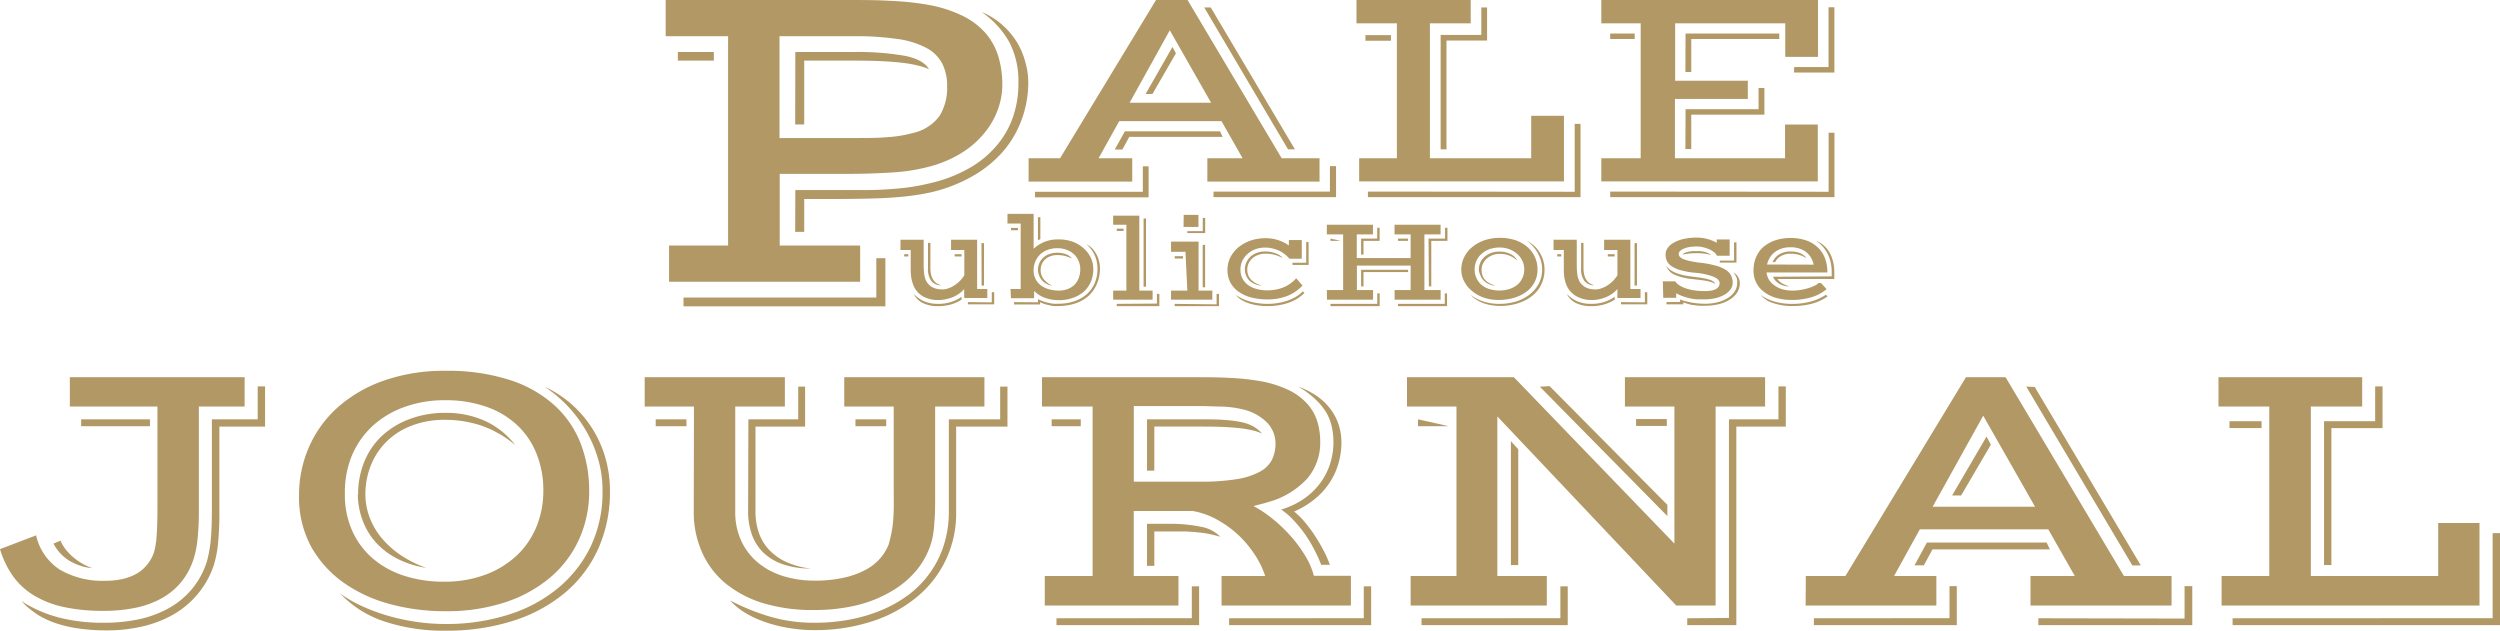
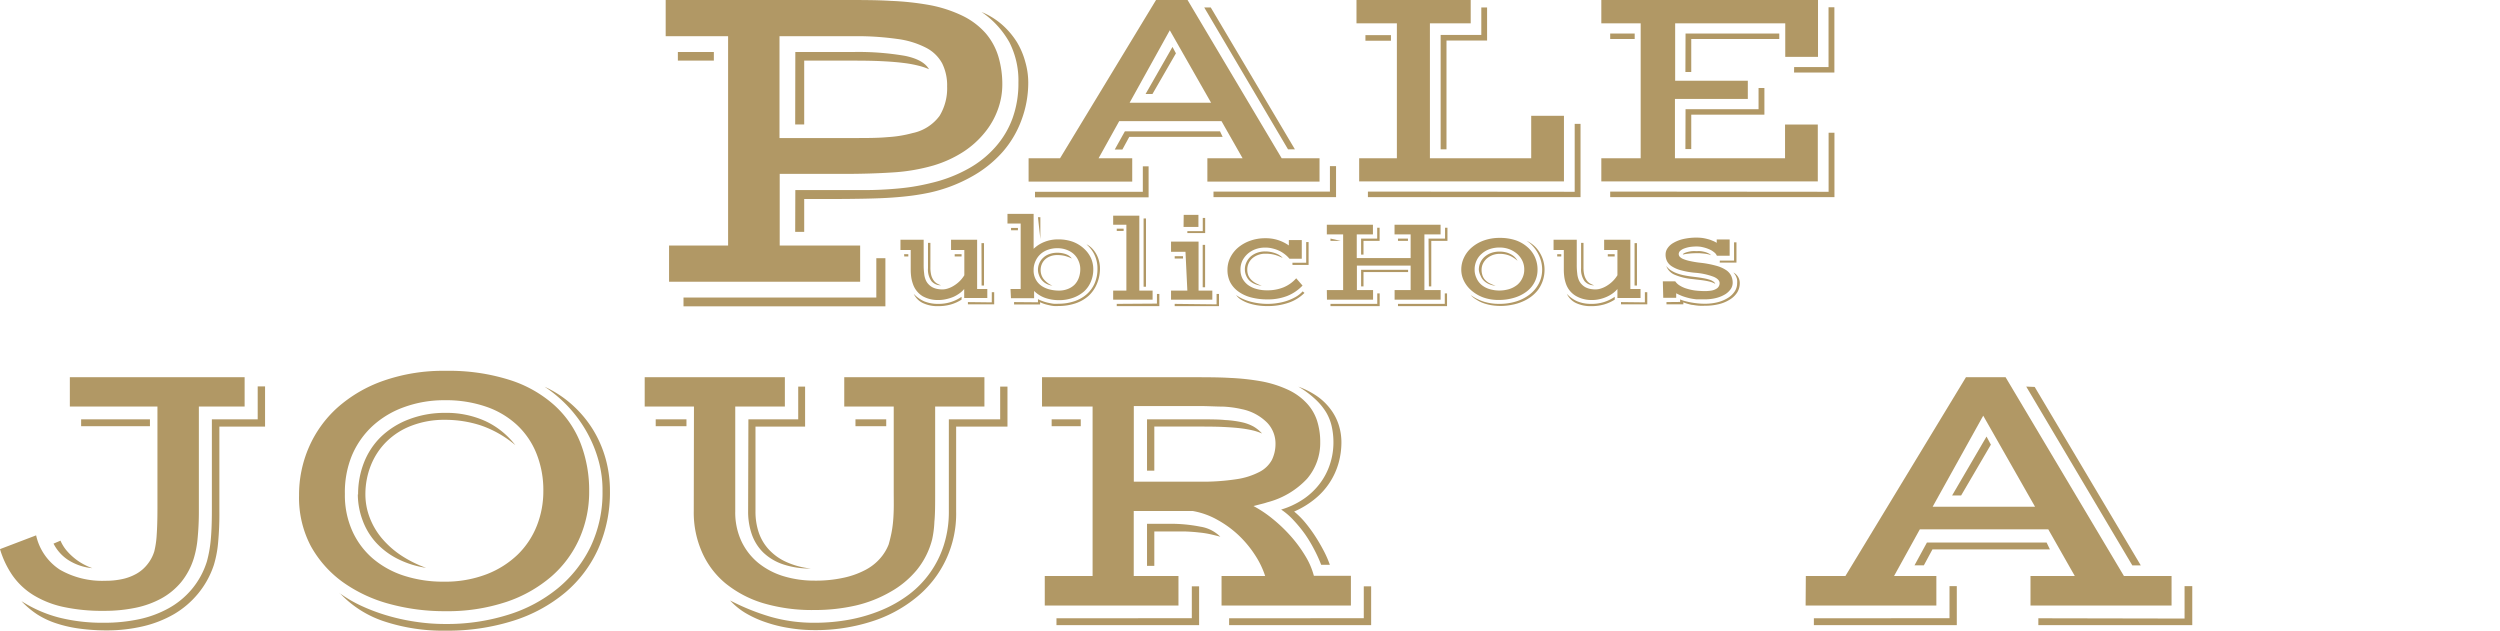
<svg xmlns="http://www.w3.org/2000/svg" viewBox="0 0 363.31 91.65">
  <defs>
    <style>.cls-1{fill:#b19865;}</style>
  </defs>
  <g id="レイヤー_2" data-name="レイヤー 2">
    <g id="レイヤー_1-2" data-name="レイヤー 1">
      <path class="cls-1" d="M5.25,77.8a8,8,0,0,0,3.47,5,12.34,12.34,0,0,0,6.62,1.6,11.24,11.24,0,0,0,2.45-.25,7.34,7.34,0,0,0,2.06-.78A5.43,5.43,0,0,0,21.43,82a5.6,5.6,0,0,0,1-1.9,13.1,13.1,0,0,0,.34-2.34c.07-1,.11-2.24.11-3.83V59.08H10.15V54.82h25.4v4.26H28.9v15.1a40.66,40.66,0,0,1-.19,4.14,14.16,14.16,0,0,1-.56,2.86,10.32,10.32,0,0,1-1.81,3.4,10,10,0,0,1-2.84,2.36,13.44,13.44,0,0,1-3.78,1.38,22.21,22.21,0,0,1-4.62.45,26.67,26.67,0,0,1-5.94-.58,14,14,0,0,1-4.34-1.73,10.34,10.34,0,0,1-3-2.83A13.47,13.47,0,0,1,0,79.8ZM3.12,87.36a18.9,18.9,0,0,0,5.4,2.37,25.69,25.69,0,0,0,6.63.77,23.94,23.94,0,0,0,5-.5,15.49,15.49,0,0,0,4.33-1.59,11.88,11.88,0,0,0,3.38-2.77,11.68,11.68,0,0,0,2.21-4.06,18.13,18.13,0,0,0,.54-2.94c.12-1.16.18-2.65.18-4.46V60.94h6.66V56.15h1.07V62H31.88v12.3a45.18,45.18,0,0,1-.19,4.62,16,16,0,0,1-.61,3.18,12.82,12.82,0,0,1-2.29,4.16,13.14,13.14,0,0,1-3.52,3,16.55,16.55,0,0,1-4.5,1.76,22.74,22.74,0,0,1-5.24.59,29.29,29.29,0,0,1-4-.26,18.63,18.63,0,0,1-3.34-.76,12.06,12.06,0,0,1-2.76-1.29A12.5,12.5,0,0,1,3.12,87.36Zm5.67-8.79A5.88,5.88,0,0,0,9.67,80a8.85,8.85,0,0,0,1.16,1.13,8.27,8.27,0,0,0,1.29.86,9.13,9.13,0,0,0,1.3.58,7.81,7.81,0,0,1-3.51-1.19A6.15,6.15,0,0,1,7.78,79Zm3-17.63h10v1h-10Z" />
      <path class="cls-1" d="M43.46,72A17.28,17.28,0,0,1,44.89,65,16.74,16.74,0,0,1,49,59.27a20,20,0,0,1,6.7-3.93,26.35,26.35,0,0,1,9.09-1.45,29.16,29.16,0,0,1,9.26,1.32,17.76,17.76,0,0,1,6.49,3.66,14.62,14.62,0,0,1,3.83,5.54,19,19,0,0,1,1.25,7,16.7,16.7,0,0,1-1.4,6.81,15.83,15.83,0,0,1-4.06,5.53,19.58,19.58,0,0,1-6.57,3.72,27.07,27.07,0,0,1-8.88,1.35,30.29,30.29,0,0,1-8.13-1.06,21,21,0,0,1-6.78-3.18,16,16,0,0,1-4.65-5.26A15.06,15.06,0,0,1,43.46,72Zm5.89,14.19A18.79,18.79,0,0,0,52.42,88a27,27,0,0,0,3.71,1.41,29.72,29.72,0,0,0,4.16.93,28.52,28.52,0,0,0,4.45.34,29.64,29.64,0,0,0,9.14-1.35,21.31,21.31,0,0,0,7.21-3.86,18,18,0,0,0,4.76-6.07,18.23,18.23,0,0,0,1.71-8A15.9,15.9,0,0,0,87,67a18.46,18.46,0,0,0-1.69-4.15,19.1,19.1,0,0,0-6.17-6.65,16,16,0,0,1,4,2.62,16.4,16.4,0,0,1,3,3.56A16.59,16.59,0,0,1,88,66.62a17.33,17.33,0,0,1,.64,4.74,20.08,20.08,0,0,1-1.69,8.36,18,18,0,0,1-4.82,6.4,22.14,22.14,0,0,1-7.54,4.09,31.59,31.59,0,0,1-9.84,1.44,27.15,27.15,0,0,1-8.92-1.35A15.43,15.43,0,0,1,49.35,86.16Zm.77-14.4a12.74,12.74,0,0,0,1.09,5.4,11.48,11.48,0,0,0,3,4,13.27,13.27,0,0,0,4.55,2.49,18.33,18.33,0,0,0,5.71.85,16.81,16.81,0,0,0,6.25-1.08,13.52,13.52,0,0,0,4.54-2.88,12,12,0,0,0,2.77-4.2,13.6,13.6,0,0,0,.93-5,14.24,14.24,0,0,0-1-5.46,11.52,11.52,0,0,0-2.85-4.17,12.57,12.57,0,0,0-4.5-2.65,17.9,17.9,0,0,0-6-.93,17,17,0,0,0-5.87,1,13.49,13.49,0,0,0-4.61,2.76,12.42,12.42,0,0,0-3,4.3A14,14,0,0,0,50.12,71.76Zm1.92.08a12.58,12.58,0,0,1,.84-4.61,10.67,10.67,0,0,1,2.46-3.76,12,12,0,0,1,4-2.53A14.48,14.48,0,0,1,64.69,60a13.66,13.66,0,0,1,5.88,1.21,11.77,11.77,0,0,1,4.32,3.48,15.55,15.55,0,0,0-5-2.86,16.69,16.69,0,0,0-5.2-.82,13.21,13.21,0,0,0-4.9.86,10.4,10.4,0,0,0-3.64,2.33,10.09,10.09,0,0,0-2.26,3.44,11.31,11.31,0,0,0-.79,4.19,9.41,9.41,0,0,0,.62,3.37,10.42,10.42,0,0,0,1.75,3,13.29,13.29,0,0,0,2.77,2.48,17.1,17.1,0,0,0,3.68,1.84,13.49,13.49,0,0,1-4.22-1.35,10.88,10.88,0,0,1-3.11-2.38,9.83,9.83,0,0,1-1.9-3.19A10.88,10.88,0,0,1,52,71.84Z" />
      <path class="cls-1" d="M100.85,59.08H93.69V54.82h20.37v4.26h-7.21V74.31a9.88,9.88,0,0,0,.89,4.33,9.07,9.07,0,0,0,2.45,3.16,10.85,10.85,0,0,0,3.66,1.93,15.36,15.36,0,0,0,4.53.65,18.7,18.7,0,0,0,4.26-.43,12.19,12.19,0,0,0,3.15-1.14,7.34,7.34,0,0,0,2.13-1.68,6.78,6.78,0,0,0,1.22-2c.16-.55.28-1.06.38-1.53a15.37,15.37,0,0,0,.24-1.55c.06-.56.1-1.21.12-2s0-1.68,0-2.79V59.08h-7.19V54.82h20.37v4.26H135.9V71.73c0,1.62,0,3-.11,4.09a14.69,14.69,0,0,1-.32,2.54,11.57,11.57,0,0,1-2.23,4.46A13.56,13.56,0,0,1,129.42,86,18.44,18.44,0,0,1,124.34,88a26.69,26.69,0,0,1-6,.65,25,25,0,0,1-7.45-1,16.09,16.09,0,0,1-5.5-2.91A12.33,12.33,0,0,1,102,80.2a14.21,14.21,0,0,1-1.18-5.89Zm-5.56,1.86h4.47v1H95.29ZM106.1,87.26A32.41,32.41,0,0,0,112,89.64a22.73,22.73,0,0,0,6.41.86,27.24,27.24,0,0,0,5.07-.46,23.17,23.17,0,0,0,4.62-1.37,18.4,18.4,0,0,0,4-2.28,14.49,14.49,0,0,0,5.07-7.2,15.94,15.94,0,0,0,.72-4.9V60.94h7.46V56.18h1.06V62h-7.46V74.31A15.63,15.63,0,0,1,132.94,87a19.56,19.56,0,0,1-6.51,3.39,26.51,26.51,0,0,1-8.05,1.18,22.41,22.41,0,0,1-3.69-.3,19.89,19.89,0,0,1-3.4-.84,15.37,15.37,0,0,1-2.93-1.33A10,10,0,0,1,106.1,87.26Zm2.66-26.32H116V56.18H117V62h-7.21V74.31a9.51,9.51,0,0,0,.45,3,6.94,6.94,0,0,0,1.43,2.48,7.82,7.82,0,0,0,2.49,1.83,11.45,11.45,0,0,0,3.67,1,12.08,12.08,0,0,1-4.06-.62,7.69,7.69,0,0,1-2.84-1.7,6.86,6.86,0,0,1-1.66-2.61,10,10,0,0,1-.55-3.36Zm15.56,0h4.47v1h-4.47Z" />
      <path class="cls-1" d="M151.83,83.71h6.95V59.08h-7.35V54.82h21.81c2,0,3.88,0,5.52.1a34.64,34.64,0,0,1,4.46.48,16.17,16.17,0,0,1,4,1.26,8.66,8.66,0,0,1,2.67,1.93,6.77,6.77,0,0,1,1.51,2.55,10,10,0,0,1,.46,3.11,8,8,0,0,1-1.91,5.32A12,12,0,0,1,184.16,73c-.32.11-.66.2-1,.28l-1,.26a17.15,17.15,0,0,1,2.82,1.89,22,22,0,0,1,2.61,2.5,19.18,19.18,0,0,1,2.09,2.84,10.88,10.88,0,0,1,1.26,2.91h5.38V88h-18.8V83.71h6.34a12.71,12.71,0,0,0-1.41-2.95,15.84,15.84,0,0,0-2.32-2.85A15.1,15.1,0,0,0,177,75.59a11.24,11.24,0,0,0-3.67-1.33h-8.57v9.45h6.5V88H151.83Zm1-22.77h4.23v1h-4.23Zm20.37,28.9V85.21h1.06v5.64H153.53v-1ZM174.38,70a32.28,32.28,0,0,0,5.3-.36,10.44,10.44,0,0,0,3.37-1.07,4.24,4.24,0,0,0,1.79-1.74,5.3,5.3,0,0,0,.52-2.37,4.37,4.37,0,0,0-1.18-3,7.2,7.2,0,0,0-3.72-2,15,15,0,0,0-2.72-.37c-1,0-2.13-.08-3.36-.08h-9.61V70Zm-7.69-9.06h7.69c1.46,0,2.67,0,3.65.1a15,15,0,0,1,2.48.33,6.28,6.28,0,0,1,1.68.63,5.31,5.31,0,0,1,1.22,1,8.37,8.37,0,0,0-1.26-.43,16.26,16.26,0,0,0-1.8-.32c-.71-.09-1.55-.15-2.52-.2s-2.12-.06-3.45-.06h-6.63V68.4h-1.06Zm0,15.18h3.22a22.07,22.07,0,0,1,4.54.42A5.18,5.18,0,0,1,177.34,78c-.5-.14-1-.26-1.48-.37a13.75,13.75,0,0,0-1.65-.25q-.92-.11-2.13-.15c-.81,0-1.78,0-2.92,0h-1.41v5h-1.06Zm31.5,13.72V85.21h1.07v5.64H178.62v-1Zm-12-15.79a11.64,11.64,0,0,0,3.2-1.5,10,10,0,0,0,2.38-2.23,9.53,9.53,0,0,0,1.49-2.82,10,10,0,0,0,.52-3.23,10.5,10.5,0,0,0-.24-2.26,7.05,7.05,0,0,0-.82-2.09A8.94,8.94,0,0,0,191.13,58a13.54,13.54,0,0,0-2.45-1.81,11.81,11.81,0,0,1,2.84,1.47,8.5,8.5,0,0,1,1.94,1.94,7.64,7.64,0,0,1,1.12,2.25,8.31,8.31,0,0,1,.36,2.43,11.21,11.21,0,0,1-.41,3,10.3,10.3,0,0,1-3.4,5.19,12.82,12.82,0,0,1-3.06,1.87,11.81,11.81,0,0,1,1.59,1.58,20.67,20.67,0,0,1,1.47,2c.47.72.88,1.44,1.26,2.16a15.22,15.22,0,0,1,.87,2H192a20.62,20.62,0,0,0-1-2.2,20,20,0,0,0-1.35-2.25,19.5,19.5,0,0,0-1.64-2A9.65,9.65,0,0,0,186.18,74.05Z" />
-       <path class="cls-1" d="M205,83.71h6.66V59.08h-7.19V54.82H220L243.33,79V59.08h-7.19V54.82h20.37v4.26h-7.19V88H243.6l-26-27.48V83.71h7.19V88H205Zm1.07-22.77,4.47,1h-4.47Zm20.69,28.9V85.21h1.07v5.64H206.58v-1Zm-7.19-25.73,1.07,1.18V82.12h-1.07Zm5.62-8,17.12,17.26V75l-18.53-18.8Zm12.57,4.79h4.47v1h-4.47Zm13.5,28.9V60.94h7.19V56.15h1.07V62h-7.19V90.85H245.2v-1Z" />
      <path class="cls-1" d="M262.43,83.71h5.75L285.7,54.82h5.76l17.2,28.89h6.92V88h-20.5V83.71h6.44l-3.86-6.79H279l-3.75,6.79h6.15V88h-19Zm20.88,6.13V85.18h1.06v5.67H263.6v-1Zm-3.28-11h17.39l.48,1H280.83l-1.25,2.32h-1.36Zm15.71-5.2-7.53-13.23-7.35,13.23Zm-7.05-10.2.63,1.18L285,72h-1.31Zm7-7.21,15.42,25.94h-1.23L294.46,56.18Zm21.78,33.66V85.18h1.12v5.67H296.22v-1Z" />
-       <path class="cls-1" d="M322.85,83.71h6.93V59.08H322.4V54.82h20.88v4.26h-7.46V83.71h18.51V76h6V88H322.85ZM324,61.21h4.66v1H324Zm38.24,28.63V77.48h1.07V90.85H324.45v-1Zm-24.5-28.63h7.43V56.15h1.07v6.07h-7.43v19.9h-1.07Z" />
      <path class="cls-1" d="M97.23,35.68h8.58V5.26H96.74V0h25.94c2.52,0,4.8,0,6.82.13A40.84,40.84,0,0,1,135,.72a19,19,0,0,1,4.93,1.6,10.75,10.75,0,0,1,3.31,2.51,9.36,9.36,0,0,1,1.84,3.36,14.07,14.07,0,0,1,.58,4.11,10.56,10.56,0,0,1-.65,3.62,11.33,11.33,0,0,1-1.89,3.33A13.42,13.42,0,0,1,140,22.06a16.94,16.94,0,0,1-4.39,2,27.16,27.16,0,0,1-5.9,1q-3.24.21-7,.21h-9.4V35.68H125v5.26H97.23ZM98.51,7.56h5.23V8.81H98.51Zm28.84,35.68V37.52h1.32v7H99.33V43.24Zm-3.26-23.18c1.87,0,3.49,0,4.87-.13a17.52,17.52,0,0,0,3.65-.59,6.51,6.51,0,0,0,3.93-2.5,7.71,7.71,0,0,0,1.1-4.28,7.18,7.18,0,0,0-.72-3.35,5.52,5.52,0,0,0-2.34-2.27,12.65,12.65,0,0,0-4.19-1.28,41.56,41.56,0,0,0-6.3-.4H113.28v14.8Zm-8.51,7.56h5.26c1.93,0,3.59,0,5,0s2.66-.07,3.76-.15,2.11-.19,3-.33,1.78-.32,2.67-.54a20.7,20.7,0,0,0,5.4-2.06,14.76,14.76,0,0,0,4-3.19,13,13,0,0,0,2.49-4.2A14.91,14.91,0,0,0,148,12a12.21,12.21,0,0,0-1.3-5.83,13,13,0,0,0-4.06-4.43,10.77,10.77,0,0,1,3,1.86,11.55,11.55,0,0,1,2.14,2.52A11.1,11.1,0,0,1,149,9a10.81,10.81,0,0,1,.43,3,15.53,15.53,0,0,1-1,5.49,14.72,14.72,0,0,1-2.77,4.64,17,17,0,0,1-4.51,3.57A22.1,22.1,0,0,1,135.05,28c-.71.15-1.5.29-2.37.41s-1.89.22-3,.3-2.43.13-3.88.16-3.09.05-4.93.05h-4V33.7h-1.31Zm0-20.06h8.29a39.82,39.82,0,0,1,7.67.56c1.77.37,2.92,1,3.47,1.94a9.18,9.18,0,0,0-1.56-.52,17,17,0,0,0-2.22-.4c-.88-.11-1.91-.19-3.11-.25s-2.61-.08-4.25-.08h-7v9.28h-1.31Z" />
      <path class="cls-1" d="M149.48,23h4.57L168,0h4.58l13.68,23h5.5v3.39h-16.3V23h5.12l-3.07-5.4H162.65l-3,5.4h4.89v3.39H149.48Zm16.6,4.87v-3.7h.84v4.51H150.41v-.81Zm-2.61-8.78H177.3l.38.8H164.11l-1,1.84H162ZM176,14.93,170,4.4l-5.84,10.53Zm-5.61-8.11.5.93-3.41,5.91h-1Zm5.56-5.74L188.18,21.7h-1L175,1.08Zm17.32,26.76v-3.7h.89v4.51H176.35v-.81Z" />
      <path class="cls-1" d="M197.52,23H203V3.39h-5.87V0h16.6V3.39h-5.93V23h14.72V16.83h4.76v9.53H197.52Zm.91-17.89h3.71v.81h-3.71Zm30.41,22.76V18h.85V28.65h-30.9v-.81ZM209.36,5.08h5.91v-4h.84V5.89h-5.9V21.7h-.85Z" />
      <path class="cls-1" d="M232.71,23h5.72V3.39h-5.72V0H264.2V8.26h-4.76V3.39h-16v8.34H254v2.65H243.41V23h16V18.1h4.76v8.26H232.71ZM234,4.87h3.56v.8H234Zm31.74,23V19.29h.85v9.36H234v-.81Zm-20.79-23h13.62v.8H245.78v4.79h-.85Zm0,11h10.61V12.79h.85v3.87H245.78v5h-.85Zm15.78-6.12h5V1.06h.85v9.48h-5.86Z" />
      <path class="cls-1" d="M132.69,41.32a5.27,5.27,0,0,1-.26-1,8.09,8.09,0,0,1-.08-1.15V36.33h-1.49V34.84h3.37v3.62a9.55,9.55,0,0,0,.07,1.26,3.15,3.15,0,0,0,.19.87,2,2,0,0,0,.41.68,2.26,2.26,0,0,0,.57.46,2.58,2.58,0,0,0,.69.25,3.94,3.94,0,0,0,.77.08,2.58,2.58,0,0,0,.89-.16,3.69,3.69,0,0,0,.89-.44A4.5,4.5,0,0,0,140.14,40V36.33h-1.93V34.84H142V42h1.48v1.31h-3.36V42a3.74,3.74,0,0,1-.68.63,5.06,5.06,0,0,1-.88.51,5.84,5.84,0,0,1-1.05.33,4.91,4.91,0,0,1-1.16.13,4.5,4.5,0,0,1-2.26-.55A3.29,3.29,0,0,1,132.69,41.32Zm-1.3-4.38H132v.33h-.59Zm1.4,5.76a4.55,4.55,0,0,0,1.54,1.1,5.26,5.26,0,0,0,2,.36,5.87,5.87,0,0,0,1.89-.28,5.67,5.67,0,0,0,1.52-.75v.41a5.85,5.85,0,0,1-1.6.72,6.55,6.55,0,0,1-1.81.23,4.92,4.92,0,0,1-2.24-.46A2.81,2.81,0,0,1,132.79,42.7Zm2.07-7.41h.35v3.59a4.47,4.47,0,0,0,.13,1.14,2.43,2.43,0,0,0,.35.74,1.51,1.51,0,0,0,.5.45,2.67,2.67,0,0,0,.58.25,1.76,1.76,0,0,1-1.41-.61,2.9,2.9,0,0,1-.5-1.87Zm3.88,1.65h1v.33h-1Zm5.39,7V42.46h.35v1.77h-3.82V43.9Zm-1.5-8.61H143v6.16h-.35Z" />
-       <path class="cls-1" d="M146.85,42h1.48V32.48h-1.92v-1.4h3.8v5.08a4.72,4.72,0,0,1,1.56-1,5.18,5.18,0,0,1,2-.37,6.11,6.11,0,0,1,2.18.36,5,5,0,0,1,1.6,1,4.25,4.25,0,0,1,1,1.37,4,4,0,0,1,.33,1.59,4.48,4.48,0,0,1-.35,1.82,4,4,0,0,1-1,1.43,4.93,4.93,0,0,1-1.6.92,5.93,5.93,0,0,1-2.08.34,6.06,6.06,0,0,1-2-.34,4.29,4.29,0,0,1-1.57-1v1.06h-3.36Zm.08-8.88h1v.34h-1Zm3.91,10.81v-.46a5.5,5.5,0,0,0,.69.3,5.92,5.92,0,0,0,.75.22c.26.06.52.11.79.15a6.59,6.59,0,0,0,.75,0,7.16,7.16,0,0,0,2.27-.35,5.19,5.19,0,0,0,1.8-1,4.51,4.51,0,0,0,1.18-1.6,5.3,5.3,0,0,0,.42-2.16,4.47,4.47,0,0,0-.13-1.12,4.67,4.67,0,0,0-.36-1,4.38,4.38,0,0,0-.51-.78,6,6,0,0,0-.6-.63,3.05,3.05,0,0,1,.84.62,3.93,3.93,0,0,1,.61.84,4,4,0,0,1,.38,1,4.06,4.06,0,0,1,.13,1,5.62,5.62,0,0,1-.43,2.26A5,5,0,0,1,158.19,43a5.51,5.51,0,0,1-1.91,1.09,7.71,7.71,0,0,1-2.47.38,5,5,0,0,1-.65,0,4.58,4.58,0,0,1-.71-.12,7,7,0,0,1-.69-.18,5.13,5.13,0,0,1-.61-.25v.33h-3.78V43.9Zm-.63-4.68a2.68,2.68,0,0,0,1.14,2.29,3.64,3.64,0,0,0,1.17.52,5.53,5.53,0,0,0,1.34.17,3.47,3.47,0,0,0,1.28-.22,2.83,2.83,0,0,0,1-.62,2.76,2.76,0,0,0,.63-1,3.64,3.64,0,0,0,.22-1.27,2.9,2.9,0,0,0-.26-1.22,2.79,2.79,0,0,0-.71-1,3.19,3.19,0,0,0-1.05-.61,3.75,3.75,0,0,0-1.31-.22,4,4,0,0,0-1.35.22,3.18,3.18,0,0,0-1.08.62,3.07,3.07,0,0,0-.73,1A3,3,0,0,0,150.21,39.22Zm.63,0a2.45,2.45,0,0,1,.2-1,2.23,2.23,0,0,1,.56-.79,2.36,2.36,0,0,1,.88-.53,3.24,3.24,0,0,1,1.16-.2,3.66,3.66,0,0,1,1.24.2,1.88,1.88,0,0,1,.89.64,5.88,5.88,0,0,0-1.07-.39,4.48,4.48,0,0,0-1.06-.11,2.73,2.73,0,0,0-1,.17,2.31,2.31,0,0,0-.76.46,2,2,0,0,0-.48.69,2.14,2.14,0,0,0-.17.84,2.16,2.16,0,0,0,.4,1.28,3.18,3.18,0,0,0,1.31,1,2.46,2.46,0,0,1-.87-.27,2.2,2.2,0,0,1-.65-.51A2.15,2.15,0,0,1,151,40,2.18,2.18,0,0,1,150.84,39.22Zm0-7.69h.35v3.18l-.35.18Z" />
+       <path class="cls-1" d="M146.85,42h1.48V32.48h-1.92v-1.4h3.8v5.08a4.72,4.72,0,0,1,1.56-1,5.18,5.18,0,0,1,2-.37,6.11,6.11,0,0,1,2.18.36,5,5,0,0,1,1.6,1,4.25,4.25,0,0,1,1,1.37,4,4,0,0,1,.33,1.59,4.48,4.48,0,0,1-.35,1.82,4,4,0,0,1-1,1.43,4.93,4.93,0,0,1-1.6.92,5.93,5.93,0,0,1-2.08.34,6.06,6.06,0,0,1-2-.34,4.29,4.29,0,0,1-1.57-1v1.06h-3.36Zm.08-8.88h1v.34h-1Zm3.91,10.81v-.46a5.5,5.5,0,0,0,.69.3,5.92,5.92,0,0,0,.75.22c.26.06.52.11.79.15a6.59,6.59,0,0,0,.75,0,7.16,7.16,0,0,0,2.27-.35,5.19,5.19,0,0,0,1.8-1,4.51,4.51,0,0,0,1.18-1.6,5.3,5.3,0,0,0,.42-2.16,4.47,4.47,0,0,0-.13-1.12,4.67,4.67,0,0,0-.36-1,4.38,4.38,0,0,0-.51-.78,6,6,0,0,0-.6-.63,3.05,3.05,0,0,1,.84.62,3.93,3.93,0,0,1,.61.84,4,4,0,0,1,.38,1,4.06,4.06,0,0,1,.13,1,5.62,5.62,0,0,1-.43,2.26A5,5,0,0,1,158.19,43a5.51,5.51,0,0,1-1.91,1.09,7.71,7.71,0,0,1-2.47.38,5,5,0,0,1-.65,0,4.58,4.58,0,0,1-.71-.12,7,7,0,0,1-.69-.18,5.13,5.13,0,0,1-.61-.25v.33h-3.78V43.9Zm-.63-4.68a2.68,2.68,0,0,0,1.14,2.29,3.64,3.64,0,0,0,1.17.52,5.53,5.53,0,0,0,1.34.17,3.47,3.47,0,0,0,1.28-.22,2.83,2.83,0,0,0,1-.62,2.76,2.76,0,0,0,.63-1,3.64,3.64,0,0,0,.22-1.27,2.9,2.9,0,0,0-.26-1.22,2.79,2.79,0,0,0-.71-1,3.19,3.19,0,0,0-1.05-.61,3.75,3.75,0,0,0-1.31-.22,4,4,0,0,0-1.35.22,3.18,3.18,0,0,0-1.08.62,3.07,3.07,0,0,0-.73,1A3,3,0,0,0,150.21,39.22Zm.63,0a2.45,2.45,0,0,1,.2-1,2.23,2.23,0,0,1,.56-.79,2.36,2.36,0,0,1,.88-.53,3.24,3.24,0,0,1,1.16-.2,3.66,3.66,0,0,1,1.24.2,1.88,1.88,0,0,1,.89.64,5.88,5.88,0,0,0-1.07-.39,4.48,4.48,0,0,0-1.06-.11,2.73,2.73,0,0,0-1,.17,2.31,2.31,0,0,0-.76.46,2,2,0,0,0-.48.69,2.14,2.14,0,0,0-.17.84,2.16,2.16,0,0,0,.4,1.28,3.18,3.18,0,0,0,1.31,1,2.46,2.46,0,0,1-.87-.27,2.2,2.2,0,0,1-.65-.51A2.15,2.15,0,0,1,151,40,2.18,2.18,0,0,1,150.84,39.22Zm0-7.69h.35v3.18Z" />
      <path class="cls-1" d="M161.77,42.23h1.92V32.66h-1.92V31.34h3.8V42.23h1.93v1.32h-5.73Zm.52-9h1v.33h-1Zm5.84,10.89V42.72h.35v1.77h-6.19v-.33Zm-1.94-12.37h.35v9.92h-.35Z" />
      <path class="cls-1" d="M170.18,42.23h2.37l-.27-5.64h-2.1V35.11h4v7.12h2v1.32h-6Zm.53-5h1.21v.34h-1.21Zm6.09,7V42.72h.35v1.77h-6.44v-.33Zm-4.78-13h2.14v1.75H172Zm.53,2.36h2.24V31.67h.35v2.2h-2.59Zm2.23,2h.35v6.16h-.35Z" />
      <path class="cls-1" d="M178.38,39.22a4,4,0,0,1,.4-1.77A4.57,4.57,0,0,1,179.9,36a5.71,5.71,0,0,1,1.74-1,6.48,6.48,0,0,1,2.25-.38,5.78,5.78,0,0,1,1.87.28,5.85,5.85,0,0,1,1.54.77v-.78h1.88v2.71h-1.79a4.2,4.2,0,0,0-.6-.59,4.72,4.72,0,0,0-.81-.53,4.82,4.82,0,0,0-1-.36,4.12,4.12,0,0,0-1.13-.14,4.05,4.05,0,0,0-1.41.24,3.6,3.6,0,0,0-1.14.68,3.4,3.4,0,0,0-.76,1,3,3,0,0,0-.27,1.29,2.82,2.82,0,0,0,.29,1.29,2.92,2.92,0,0,0,.81.94,3.72,3.72,0,0,0,1.22.57,5.46,5.46,0,0,0,1.54.2,6.14,6.14,0,0,0,2.39-.43,5,5,0,0,0,1.85-1.32l.92,1.06A6.26,6.26,0,0,1,187.09,43a7.7,7.7,0,0,1-2.9.51,9.19,9.19,0,0,1-2.46-.31,5.56,5.56,0,0,1-1.83-.88A3.9,3.9,0,0,1,178.77,41,4,4,0,0,1,178.38,39.22Zm1.25,3.65a5,5,0,0,0,.94.55,7.14,7.14,0,0,0,1.1.4,9.92,9.92,0,0,0,1.23.25,9.36,9.36,0,0,0,1.3.09,8.73,8.73,0,0,0,1.54-.13,7.77,7.77,0,0,0,1.42-.36,7.21,7.21,0,0,0,1.22-.57,4.21,4.21,0,0,0,.93-.76l.26.23A6,6,0,0,1,187.25,44a9.16,9.16,0,0,1-3.07.48,9.55,9.55,0,0,1-1.41-.1,8.37,8.37,0,0,1-1.31-.31,5.23,5.23,0,0,1-1.09-.51A2.5,2.5,0,0,1,179.63,42.87Zm1.28-3.69a2.36,2.36,0,0,1,.23-1.07,2.55,2.55,0,0,1,.62-.84,3,3,0,0,1,.94-.54,3.42,3.42,0,0,1,1.17-.19,3.91,3.91,0,0,1,.76.07,4.11,4.11,0,0,1,.73.2,2.67,2.67,0,0,1,.61.3,1.62,1.62,0,0,1,.43.38,6.55,6.55,0,0,0-1.12-.45,5.19,5.19,0,0,0-1.37-.17,2.92,2.92,0,0,0-1.1.19,2.68,2.68,0,0,0-.84.5,2.15,2.15,0,0,0-.53.74,2.2,2.2,0,0,0-.18.88,2.31,2.31,0,0,0,.14.82,2.09,2.09,0,0,0,.42.64,2.86,2.86,0,0,0,.66.5,6.78,6.78,0,0,0,.89.39,3.54,3.54,0,0,1-1-.25,2.53,2.53,0,0,1-.78-.49,2,2,0,0,1-.48-.71A2.19,2.19,0,0,1,180.91,39.18Zm6.91-1h2v-3h.35V38.5h-2.34Z" />
      <path class="cls-1" d="M192.82,42.15h2.37V34.06h-2.37v-1.4h6.7v1.4h-2.35V37.5H205V34.06h-2.34v-1.4h6.69v1.4H207v8.09h2.36v1.4h-6.69v-1.4H205V38.6h-7.81v3.55h2.35v1.4h-6.7Zm.53-7.48,1.47.33h-1.47Zm6.8,9.49V42.64h.35v1.85h-7.15v-.33Zm-2.35-9.49h2.34V33.1h.35V35h-2.34v2h-.35Zm0,4.54h6.83v.33h-6.48v2.08h-.35Zm5.36-4.54h1.45V35h-1.45Zm6.8,9.49V42.64h.33v1.85h-7.13v-.33Zm-2.36-9.49H210V33.1h.35V35H208v6.62h-.35Z" />
      <path class="cls-1" d="M212.36,39.2a4,4,0,0,1,.41-1.8,4.39,4.39,0,0,1,1.15-1.47,5.61,5.61,0,0,1,1.77-1,6.82,6.82,0,0,1,2.26-.36,7.21,7.21,0,0,1,2.32.35,5.18,5.18,0,0,1,1.72,1,4.18,4.18,0,0,1,1.08,1.46,4.39,4.39,0,0,1,.37,1.82,3.83,3.83,0,0,1-.41,1.76,4,4,0,0,1-1.15,1.39,5.64,5.64,0,0,1-1.8.91,7.67,7.67,0,0,1-2.33.33,6.48,6.48,0,0,1-2.21-.37,5.61,5.61,0,0,1-1.7-1,4.36,4.36,0,0,1-1.09-1.39A3.62,3.62,0,0,1,212.36,39.2Zm1.37,3.68a6.93,6.93,0,0,0,1.88.95,7.56,7.56,0,0,0,2.32.33,8.13,8.13,0,0,0,2.32-.33,6.09,6.09,0,0,0,2-1,4.86,4.86,0,0,0,1.35-1.57,4.36,4.36,0,0,0,.51-2.13,4.85,4.85,0,0,0-.16-1.18,5.42,5.42,0,0,0-.46-1.15,5.11,5.11,0,0,0-.71-1,4.25,4.25,0,0,0-.94-.81,4.45,4.45,0,0,1,1.07.69,4.32,4.32,0,0,1,.83,1,4.72,4.72,0,0,1,.72,2.5,4.94,4.94,0,0,1-.92,2.91,5.17,5.17,0,0,1-1,1,6,6,0,0,1-1.31.75,7,7,0,0,1-1.53.46,8.24,8.24,0,0,1-1.65.16,8.36,8.36,0,0,1-1.34-.11,6.78,6.78,0,0,1-1.18-.31,4.85,4.85,0,0,1-1-.51A3,3,0,0,1,213.73,42.88Zm.57-3.72a2.77,2.77,0,0,0,.26,1.23,2.73,2.73,0,0,0,.73,1,3.31,3.31,0,0,0,1.13.61,5,5,0,0,0,2.94,0,3.61,3.61,0,0,0,1.15-.62,2.76,2.76,0,0,0,.74-1,2.73,2.73,0,0,0,.26-1.22,2.86,2.86,0,0,0-.26-1.23,3.23,3.23,0,0,0-.73-1,3.84,3.84,0,0,0-1.14-.7,4,4,0,0,0-1.45-.26,4.37,4.37,0,0,0-1.5.25,3.41,3.41,0,0,0-1.14.69,2.85,2.85,0,0,0-.73,1A3,3,0,0,0,214.3,39.16Zm.61,0a2.46,2.46,0,0,1,.22-1,2.42,2.42,0,0,1,.62-.84,3.06,3.06,0,0,1,.95-.56,3.69,3.69,0,0,1,1.23-.2,3.84,3.84,0,0,1,.83.09,2.83,2.83,0,0,1,.74.27,2.37,2.37,0,0,1,.61.42,2.28,2.28,0,0,1,.42.56,4.11,4.11,0,0,0-1.21-.77,3.86,3.86,0,0,0-1.41-.24,3,3,0,0,0-1,.18,2.92,2.92,0,0,0-.84.5,2.38,2.38,0,0,0-.56.74,2.07,2.07,0,0,0-.2.89,2.43,2.43,0,0,0,.1.73,1.83,1.83,0,0,0,.32.64,2.54,2.54,0,0,0,.62.53,5.49,5.49,0,0,0,1,.42,2.82,2.82,0,0,1-.95-.23,2.44,2.44,0,0,1-.75-.49,2,2,0,0,1-.48-.72A2.34,2.34,0,0,1,214.91,39.2Z" />
      <path class="cls-1" d="M227.6,41.32a5.27,5.27,0,0,1-.26-1,8.09,8.09,0,0,1-.08-1.15V36.33h-1.49V34.84h3.37v3.62a9.55,9.55,0,0,0,.07,1.26,3.15,3.15,0,0,0,.19.87,2,2,0,0,0,.41.68,2.26,2.26,0,0,0,.57.46,2.58,2.58,0,0,0,.69.25,3.94,3.94,0,0,0,.77.08,2.58,2.58,0,0,0,.89-.16,3.69,3.69,0,0,0,.89-.44A4.5,4.5,0,0,0,235.05,40V36.33h-1.93V34.84h3.81V42h1.48v1.31h-3.36V42a3.74,3.74,0,0,1-.68.63,4.8,4.8,0,0,1-.89.51,5.5,5.5,0,0,1-1,.33,4.91,4.91,0,0,1-1.16.13A4.5,4.5,0,0,1,229,43,3.29,3.29,0,0,1,227.6,41.32Zm-1.3-4.38h.59v.33h-.59Zm1.4,5.76a4.55,4.55,0,0,0,1.54,1.1,5.24,5.24,0,0,0,2,.36,5.89,5.89,0,0,0,1.9-.28,5.67,5.67,0,0,0,1.52-.75v.41a5.85,5.85,0,0,1-1.6.72,6.55,6.55,0,0,1-1.81.23,4.92,4.92,0,0,1-2.24-.46A2.81,2.81,0,0,1,227.7,42.7Zm2.07-7.41h.35v3.59a4.47,4.47,0,0,0,.13,1.14,2.43,2.43,0,0,0,.35.74,1.51,1.51,0,0,0,.5.45,2.67,2.67,0,0,0,.58.25,1.76,1.76,0,0,1-1.41-.61,2.9,2.9,0,0,1-.5-1.87Zm3.88,1.65h1v.33h-1Zm5.39,7V42.46h.35v1.77h-3.82V43.9Zm-1.5-8.61h.35v6.16h-.35Z" />
      <path class="cls-1" d="M241.65,40.88h1.8a2.08,2.08,0,0,0,.68.63,4,4,0,0,0,1,.44,7.1,7.1,0,0,0,1.24.27,12.2,12.2,0,0,0,1.38.08,5.5,5.5,0,0,0,1-.08,2,2,0,0,0,.67-.25.92.92,0,0,0,.48-.83c0-.35-.28-.66-.85-.91a9.64,9.64,0,0,0-2.7-.59,11.44,11.44,0,0,1-2.05-.36,4.55,4.55,0,0,1-1.32-.56,2,2,0,0,1-.72-.76,2.14,2.14,0,0,1-.21-1,1.58,1.58,0,0,1,.28-.88,2.49,2.49,0,0,1,.85-.78,5.14,5.14,0,0,1,1.43-.56,8.68,8.68,0,0,1,2-.21,6.93,6.93,0,0,1,.77.05,6.57,6.57,0,0,1,.77.16,4,4,0,0,1,.71.24,3.26,3.26,0,0,1,.62.31v-.49h1.88v2.36H249.5a1.19,1.19,0,0,0-.41-.51,2.8,2.8,0,0,0-.72-.43,5.15,5.15,0,0,0-.89-.29,3.68,3.68,0,0,0-.9-.11,7,7,0,0,0-1,.07,4.34,4.34,0,0,0-.85.23,1.78,1.78,0,0,0-.56.34.63.63,0,0,0-.21.45.59.59,0,0,0,.16.41,1.48,1.48,0,0,0,.54.34,5.51,5.51,0,0,0,1,.29,13.91,13.91,0,0,0,1.58.25,14.43,14.43,0,0,1,2.13.41,4.9,4.9,0,0,1,1.41.6,2.17,2.17,0,0,1,.78.82,2.39,2.39,0,0,1,.24,1.09,1.64,1.64,0,0,1-.27.87,2.75,2.75,0,0,1-.79.76,4.74,4.74,0,0,1-1.28.54,6.48,6.48,0,0,1-1.74.21c-.42,0-.81,0-1.18,0a8.54,8.54,0,0,1-1-.16,9.34,9.34,0,0,1-1-.29,8,8,0,0,1-.95-.43v.66h-1.88Zm2.51,3v-.37a4.75,4.75,0,0,0,.62.22c.25.07.53.14.85.2s.64.11,1,.15a9.33,9.33,0,0,0,1.07.06,7.46,7.46,0,0,0,2-.24,5.17,5.17,0,0,0,1.48-.65,3.12,3.12,0,0,0,.94-.94,2.15,2.15,0,0,0,.33-1.14,2.9,2.9,0,0,0,0-.43,1.24,1.24,0,0,0-.09-.39,2.39,2.39,0,0,0-.17-.37,4.07,4.07,0,0,0-.28-.38,1.73,1.73,0,0,1,.92,1.57,2.53,2.53,0,0,1-.36,1.31,3.26,3.26,0,0,1-1,1,5.28,5.28,0,0,1-1.59.7,8.06,8.06,0,0,1-2.1.25,8.44,8.44,0,0,1-.87,0,7.9,7.9,0,0,1-.85-.11c-.27,0-.53-.1-.78-.16a6.15,6.15,0,0,1-.65-.22v.29h-2.45V43.9Zm-2-5.21a2.8,2.8,0,0,0,.58.56,4.29,4.29,0,0,0,.83.44,6.53,6.53,0,0,0,1.12.33c.42.09.91.16,1.47.23s.94.12,1.32.19a6.42,6.42,0,0,1,.93.22,1.91,1.91,0,0,1,.59.28.66.66,0,0,1,.27.34,2.06,2.06,0,0,0-.42-.21,4.1,4.1,0,0,0-.6-.17c-.25-.06-.55-.11-.91-.16L246,40.56a8.61,8.61,0,0,1-2.6-.62A2.22,2.22,0,0,1,242.16,38.69ZM244.55,37a.36.36,0,0,1,.21-.21,2.78,2.78,0,0,1,.47-.17,5,5,0,0,1,.63-.12,5.37,5.37,0,0,1,.7,0,4.26,4.26,0,0,1,.61,0,5.07,5.07,0,0,1,.61.12,3,3,0,0,1,.51.2,1.22,1.22,0,0,1,.37.27,2.72,2.72,0,0,0-.48-.15,5.4,5.4,0,0,0-.58-.09l-.57-.05-.47,0a8.88,8.88,0,0,0-1.23.07A6,6,0,0,0,244.55,37Zm5.38.87H252V35.22h.35v2.94h-2.43Z" />
-       <path class="cls-1" d="M254.83,39.22a4.8,4.8,0,0,1,.34-1.77,4.17,4.17,0,0,1,1-1.48,5.22,5.22,0,0,1,1.69-1,6.79,6.79,0,0,1,2.36-.38,6.72,6.72,0,0,1,2.24.34,4.64,4.64,0,0,1,1.68,1,4.2,4.2,0,0,1,1.06,1.57,5.71,5.71,0,0,1,.36,2.1h-8.84a2.64,2.64,0,0,0,.4,1.12,3,3,0,0,0,.84.82,3.89,3.89,0,0,0,1.15.52,5.41,5.41,0,0,0,1.34.17,7.65,7.65,0,0,0,1.16-.09,7.36,7.36,0,0,0,1.12-.25,5.85,5.85,0,0,0,.93-.35,2.21,2.21,0,0,0,.63-.41h.34l.82.89a6.2,6.2,0,0,1-2.19,1.17,9.81,9.81,0,0,1-2.85.4,8,8,0,0,1-2.4-.33,5.43,5.43,0,0,1-1.76-.92,3.77,3.77,0,0,1-1.08-1.38A3.87,3.87,0,0,1,254.83,39.22Zm1.06,3.67a6.91,6.91,0,0,0,2,.94,9.18,9.18,0,0,0,2.58.33,10.23,10.23,0,0,0,2.65-.33,7.3,7.3,0,0,0,2.24-1l.23.25a7.44,7.44,0,0,1-2.37,1.08,10.6,10.6,0,0,1-2.61.31,8.49,8.49,0,0,1-2.94-.43A3.75,3.75,0,0,1,255.89,42.89Zm7.68-4.43a3.49,3.49,0,0,0-.43-1.08,2.88,2.88,0,0,0-.72-.79,3.34,3.34,0,0,0-1-.49,3.89,3.89,0,0,0-1.21-.17,4.06,4.06,0,0,0-1.29.19,3.27,3.27,0,0,0-1,.52,2.9,2.9,0,0,0-.72.8,3.24,3.24,0,0,0-.4,1Zm2.62,1.7a2.46,2.46,0,0,0,0-.28c0-.11,0-.21,0-.33a6.51,6.51,0,0,0-.15-1.42,5.24,5.24,0,0,0-.45-1.26A4.82,4.82,0,0,0,263.93,35a3.81,3.81,0,0,1,1.06.63,3.9,3.9,0,0,1,.84,1,4.93,4.93,0,0,1,.54,1.32,6.09,6.09,0,0,1,.2,1.66v.17c0,.07,0,.15,0,.24a2.45,2.45,0,0,1,0,.27l0,.26h-8.27a2.07,2.07,0,0,0,.62.58,4.14,4.14,0,0,0,1.15.49,3.12,3.12,0,0,1-.82-.1,3,3,0,0,1-.69-.29,2.88,2.88,0,0,1-.54-.44,2.28,2.28,0,0,1-.36-.57Zm-8.59-2.08a2.42,2.42,0,0,1,1-1.13,3.13,3.13,0,0,1,1.61-.41,4.4,4.4,0,0,1,.73.06,2.8,2.8,0,0,1,.66.19,2,2,0,0,1,.52.31,1.19,1.19,0,0,1,.36.42,3.52,3.52,0,0,0-1.06-.49,4.41,4.41,0,0,0-1.23-.16,2.77,2.77,0,0,0-1.34.32,2.08,2.08,0,0,0-.87.89Z" />
    </g>
  </g>
</svg>